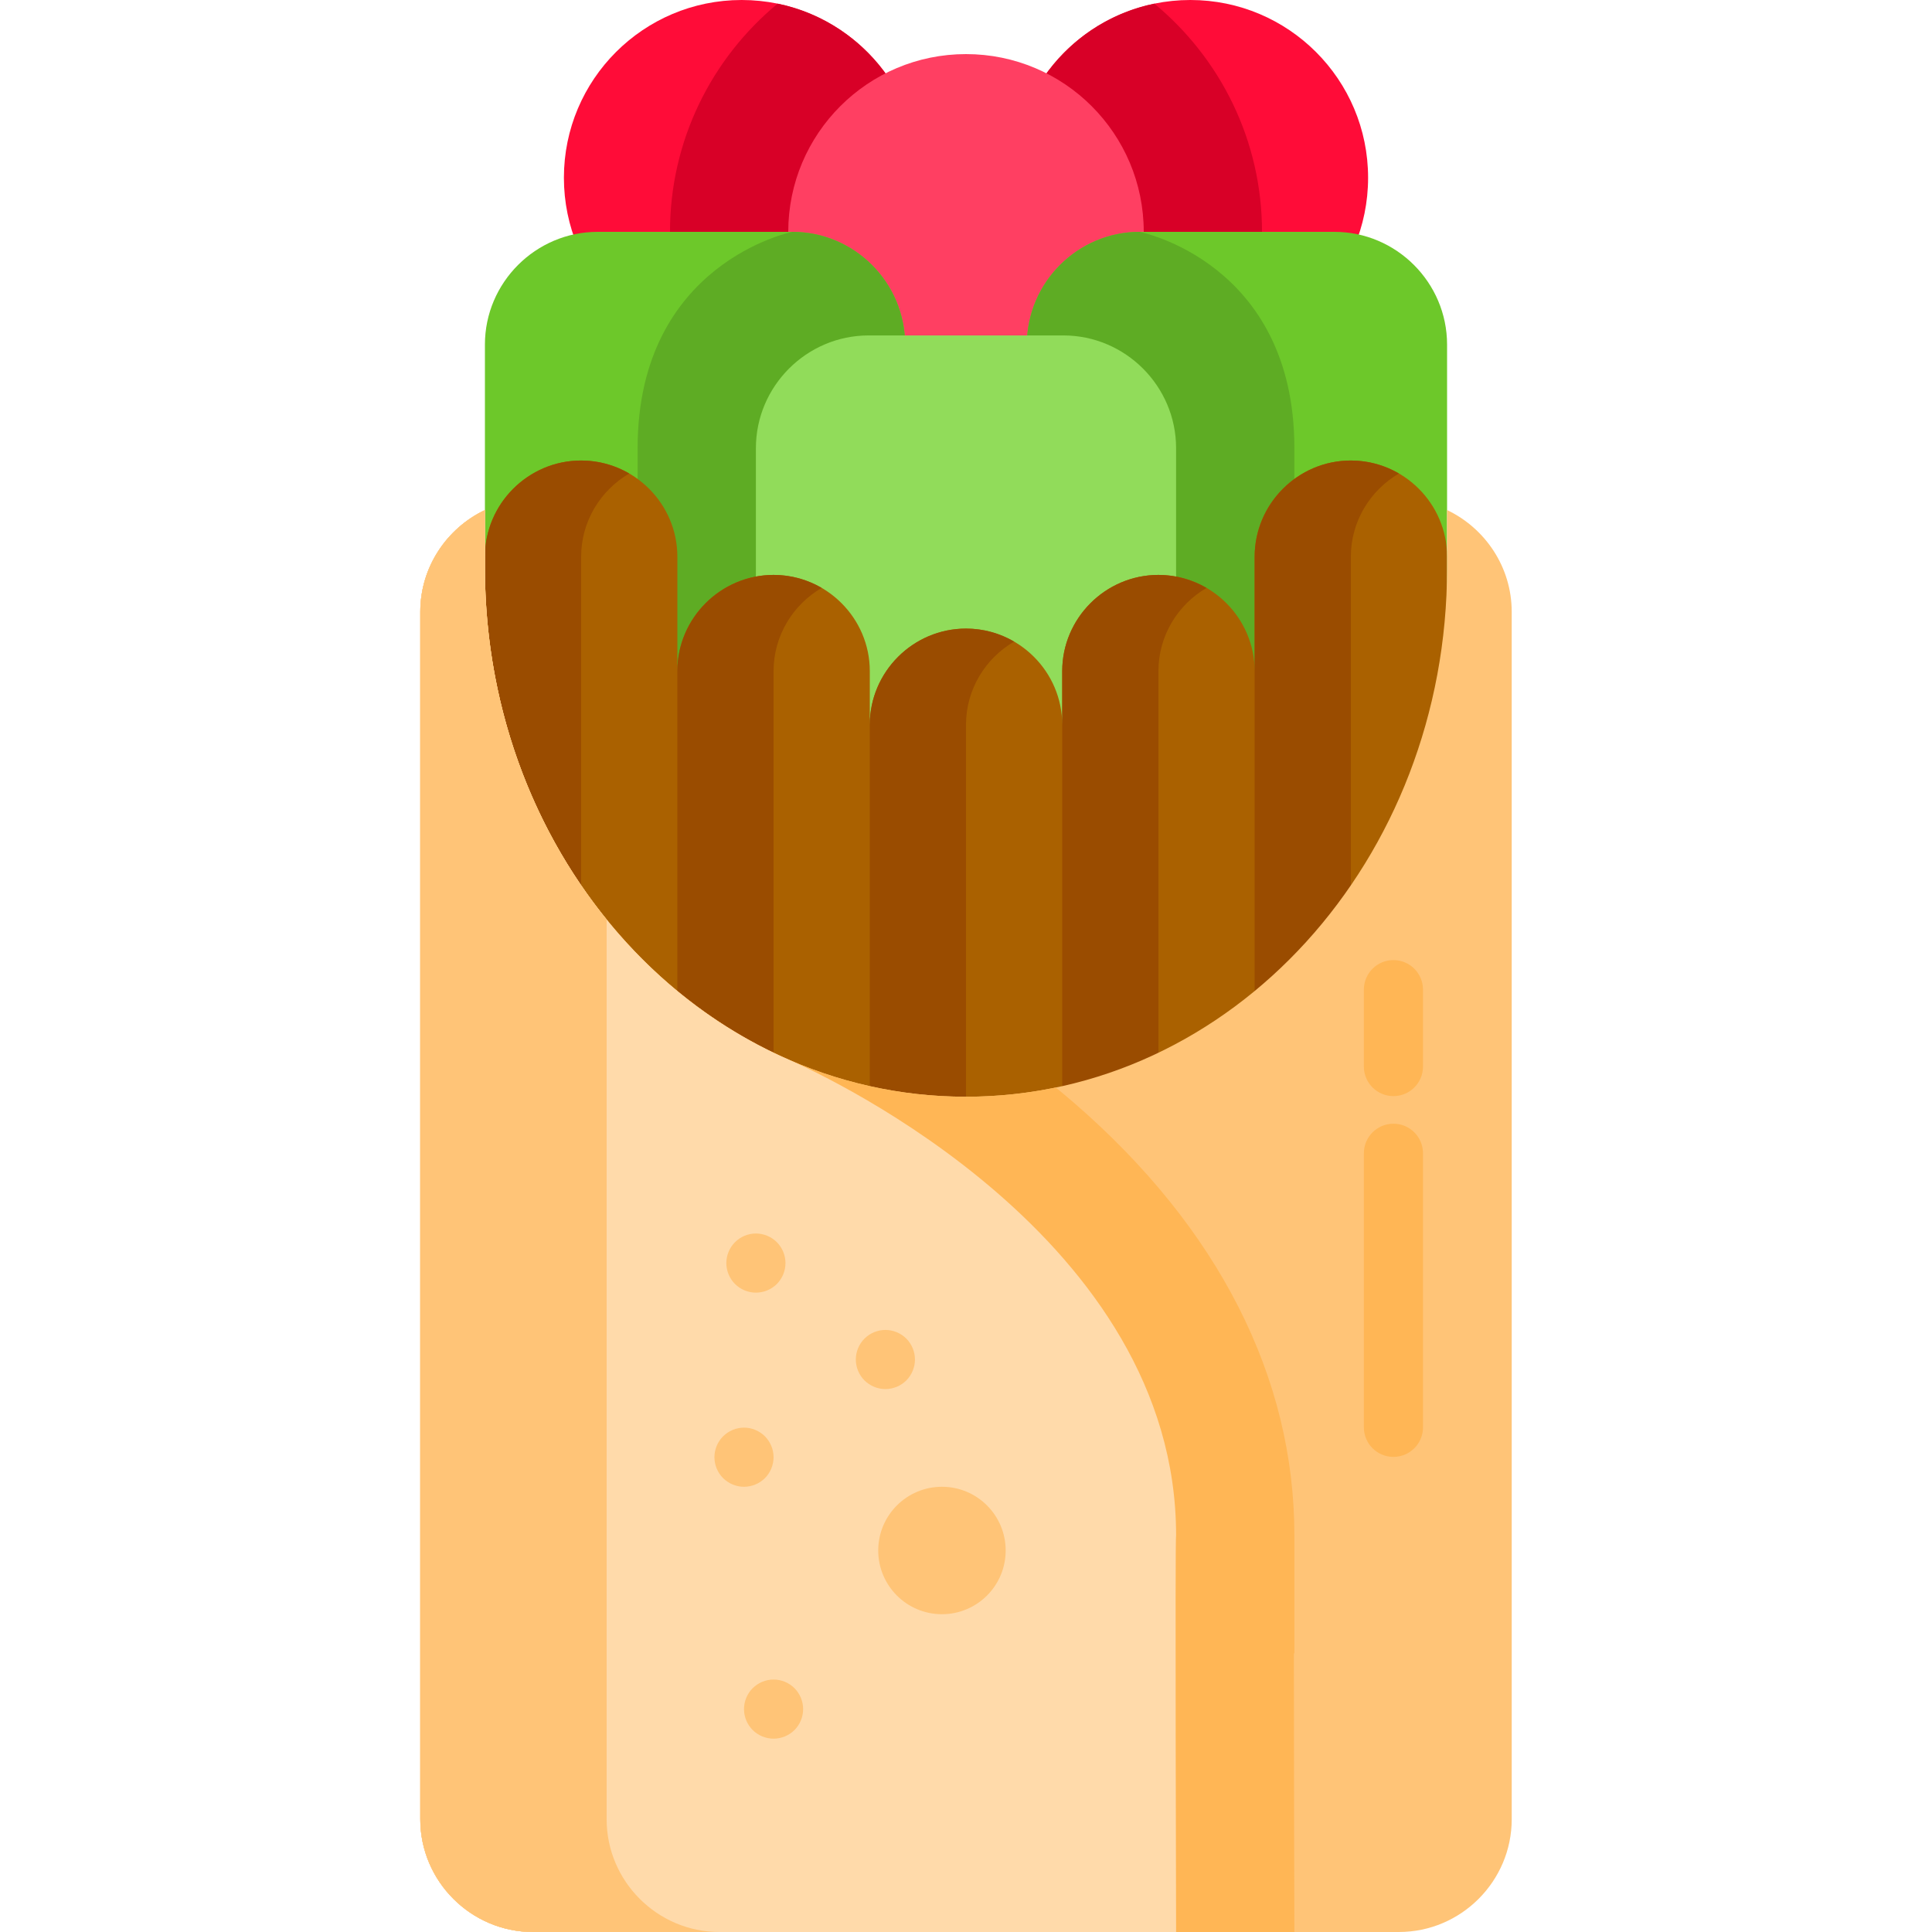
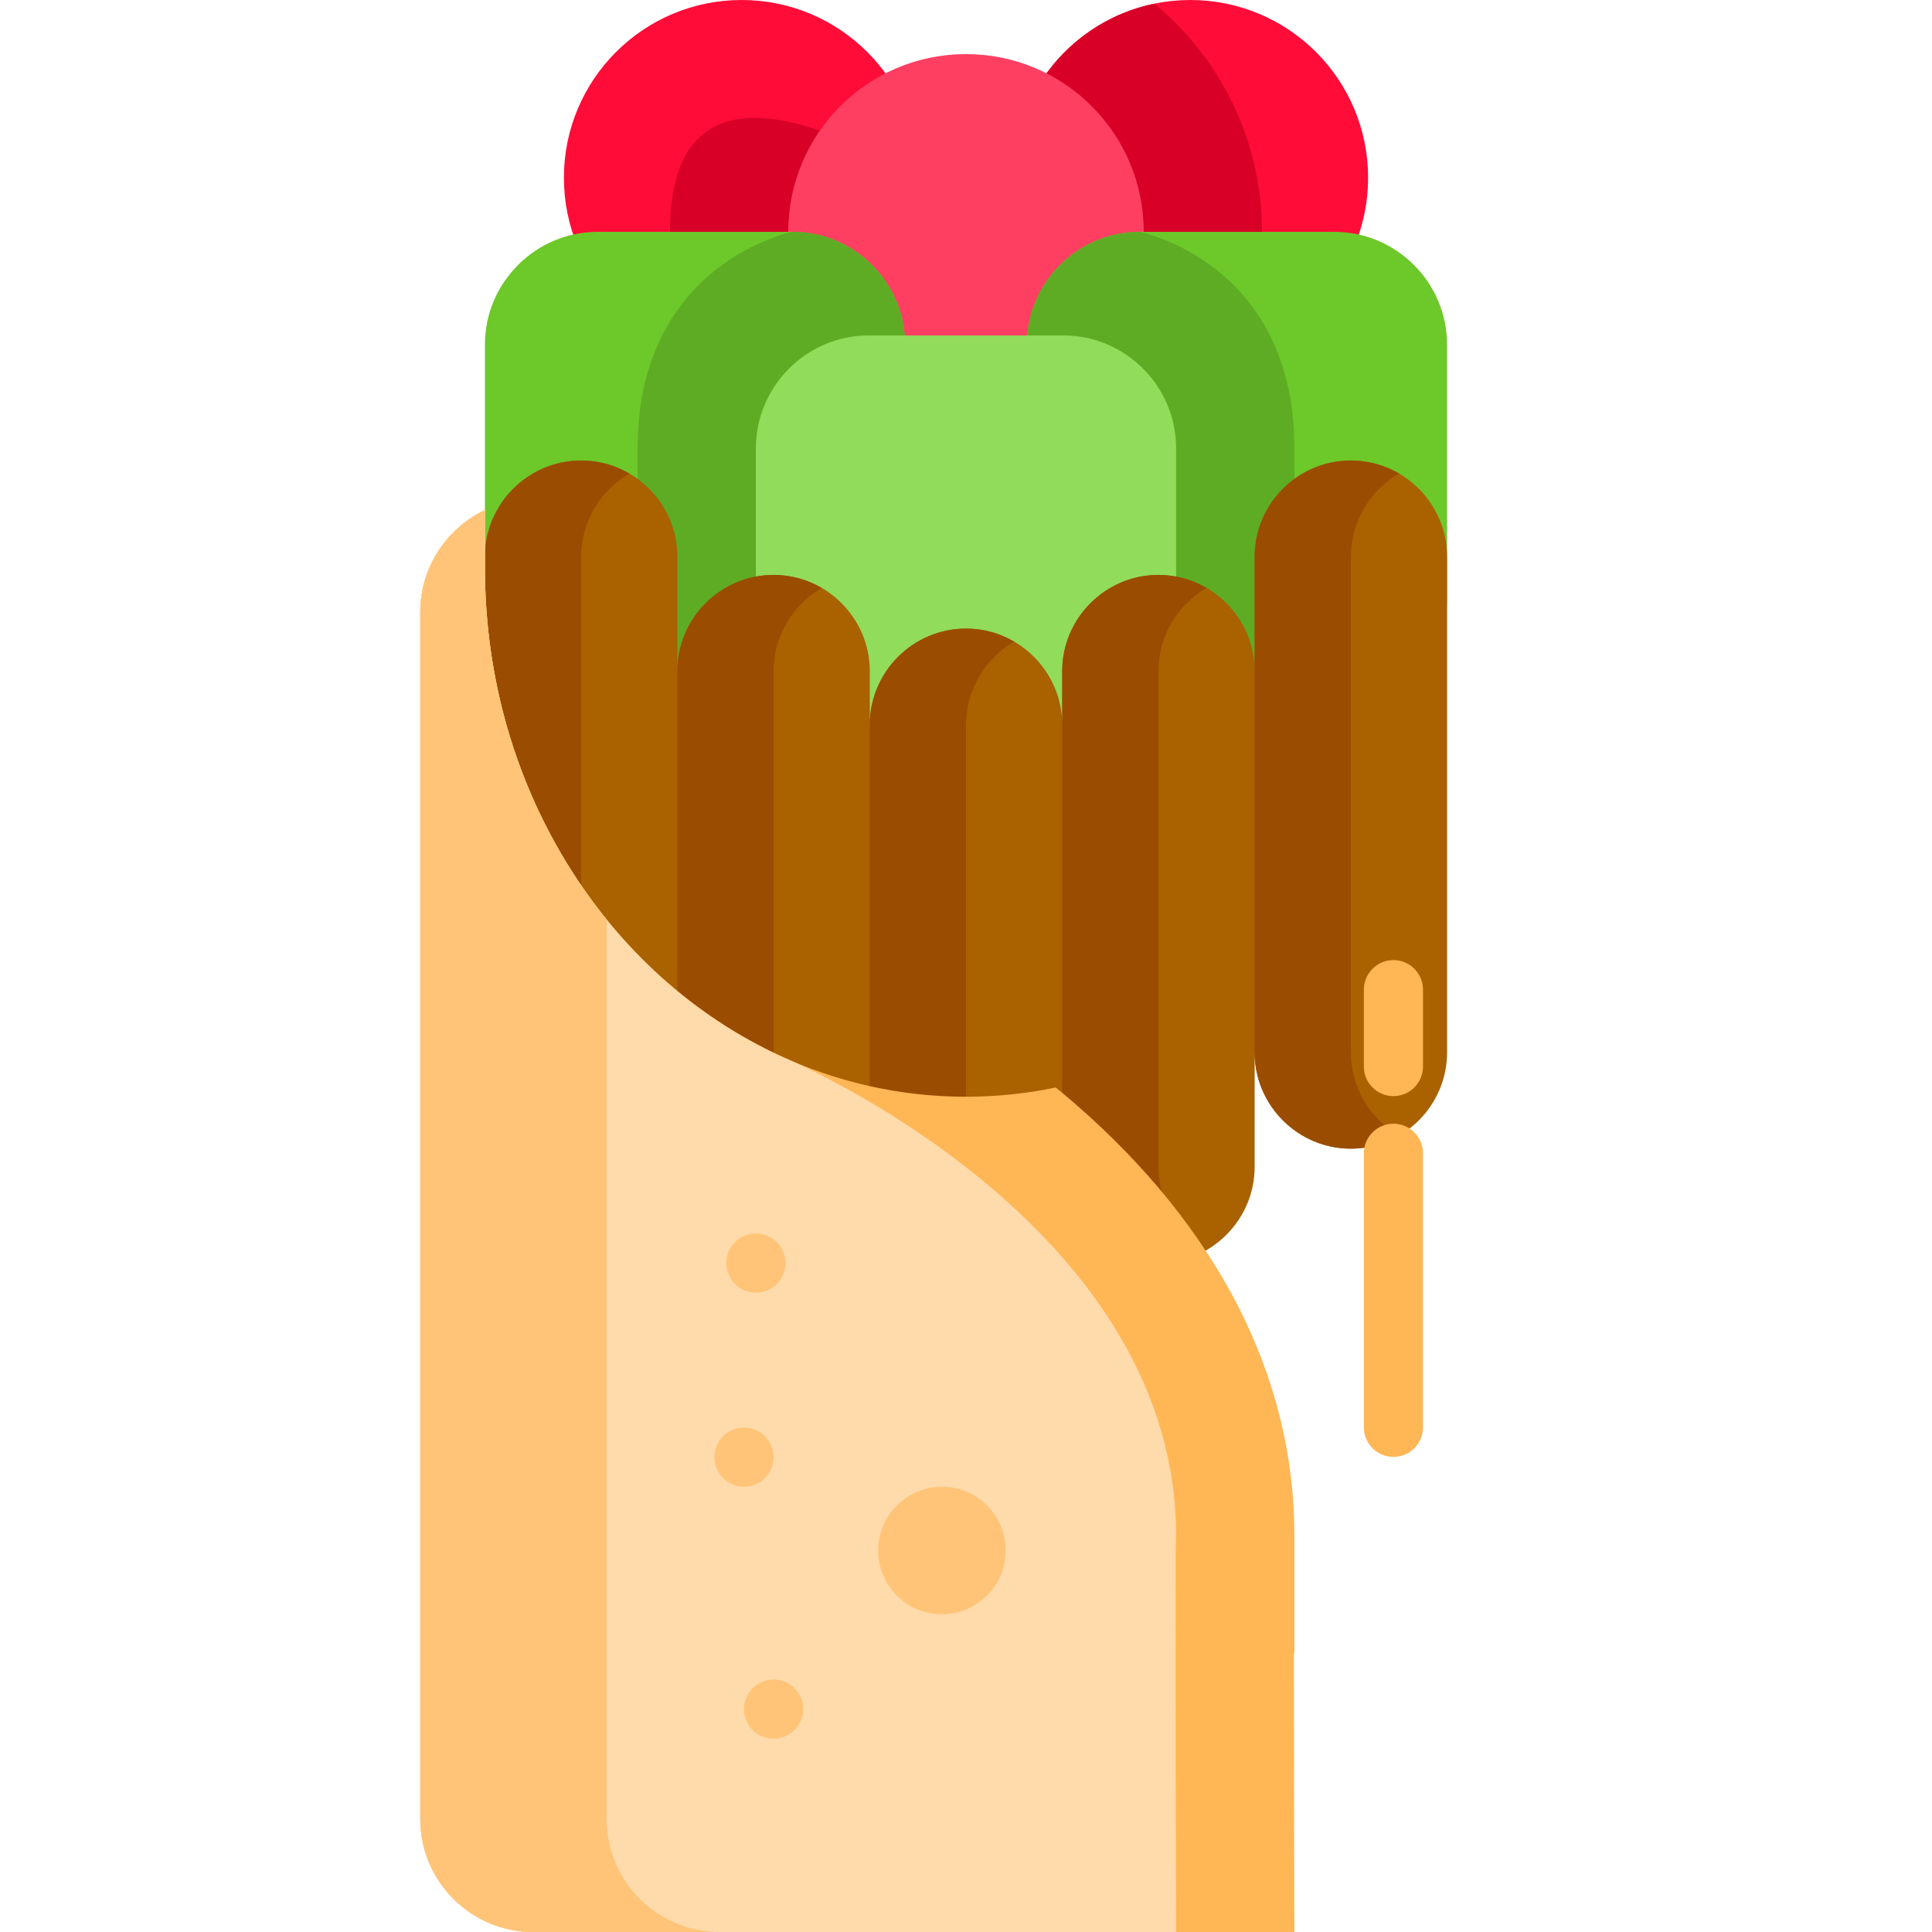
<svg xmlns="http://www.w3.org/2000/svg" height="800px" width="800px" version="1.1" id="Layer_1" viewBox="0 0 512 512" xml:space="preserve">
  <g>
    <circle style="fill:#FF0C38;" cx="196.545" cy="47.104" r="47.104" />
    <circle style="fill:#FF0C38;" cx="315.455" cy="47.104" r="47.104" />
  </g>
  <g>
-     <path style="fill:#D80027;" d="M177.554,61.441c0,11.025,2.297,21.519,6.42,31.047c4.003,1.107,8.215,1.709,12.57,1.709   c26.012,0,47.099-21.087,47.099-47.099c0-22.742-16.12-41.719-37.556-46.13C188.671,15.368,177.554,37.13,177.554,61.441z" />
+     <path style="fill:#D80027;" d="M177.554,61.441c0,11.025,2.297,21.519,6.42,31.047c4.003,1.107,8.215,1.709,12.57,1.709   c26.012,0,47.099-21.087,47.099-47.099C188.671,15.368,177.554,37.13,177.554,61.441z" />
    <path style="fill:#D80027;" d="M334.446,61.441c0,11.025-2.297,21.519-6.42,31.047c-4.003,1.107-8.215,1.709-12.57,1.709   c-26.012,0-47.099-21.087-47.099-47.099c0-22.742,16.12-41.719,37.556-46.13C323.329,15.368,334.446,37.13,334.446,61.441z" />
  </g>
  <circle style="fill:#FF3F62;" cx="256" cy="61.441" r="47.104" />
  <g>
    <path style="fill:#6DC82A;" d="M209.984,61.441H158.39c-16.434,0-29.881,13.446-29.881,29.881v67.53   c0,16.434,13.446,29.881,29.881,29.881h51.594c16.434,0,29.881-13.446,29.881-29.881v-67.53   C239.865,74.888,226.418,61.441,209.984,61.441z" />
    <path style="fill:#6DC82A;" d="M353.609,61.441h-51.594c-16.434,0-29.881,13.446-29.881,29.881v67.53   c0,16.434,13.446,29.881,29.881,29.881h51.594c16.434,0,29.881-13.446,29.881-29.881v-67.53   C383.49,74.888,370.044,61.441,353.609,61.441z" />
  </g>
  <g>
    <path style="fill:#5EAC24;" d="M209.984,61.441c0,0-41.008,8.175-41.008,57.331v69.959h41.008   c16.434,0,29.881-13.446,29.881-29.881V91.322C239.865,74.888,226.418,61.441,209.984,61.441z" />
    <path style="fill:#5EAC24;" d="M302.016,61.441c0,0,41.008,8.045,41.008,57.331v69.959h-41.008   c-16.434,0-29.881-13.446-29.881-29.881V91.322C272.135,74.888,285.582,61.441,302.016,61.441z" />
  </g>
  <path style="fill:#91DC5A;" d="M281.796,88.893h-51.594c-16.434,0-29.881,13.446-29.881,29.881v67.53  c0,16.434,13.446,29.881,29.881,29.881h51.594c16.434,0,29.881-13.446,29.881-29.881v-67.53  C311.677,102.338,298.231,88.893,281.796,88.893z" />
  <path style="fill:#AA6100;" d="M357.992,122.039L357.992,122.039c-14.024,0-25.498,11.474-25.498,25.498v30.319  c0-14.024-11.474-25.498-25.498-25.498l0,0c-14.024,0-25.498,11.474-25.498,25.498v14.224c0-14.024-11.474-25.498-25.498-25.498  s-25.498,11.474-25.498,25.498v-14.224c0-14.024-11.474-25.498-25.498-25.498l0,0c-14.024,0-25.498,11.474-25.498,25.498v-30.319  c0-14.024-11.474-25.498-25.498-25.498l0,0c-14.024,0-25.498,11.474-25.498,25.498v131.373c0,14.024,11.474,25.498,25.498,25.498  l0,0c14.024,0,25.498-11.474,25.498-25.498v30.319c0,14.024,11.474,25.498,25.498,25.498l0,0c14.024,0,25.498-11.474,25.498-25.498  v14.224c0,14.024,11.474,25.498,25.498,25.498c14.024,0,25.498-11.474,25.498-25.498v-14.224c0,14.024,11.474,25.498,25.498,25.498  l0,0c14.024,0,25.498-11.474,25.498-25.498v-30.319c0,14.024,11.474,25.498,25.498,25.498l0,0c14.024,0,25.498-11.474,25.498-25.498  V147.537C383.49,133.514,372.016,122.039,357.992,122.039z" />
  <g>
    <path style="fill:#9A4C00;" d="M154.008,278.91V147.537c0-9.386,5.144-17.624,12.749-22.05c-3.757-2.187-8.112-3.447-12.749-3.447   l0,0c-14.024,0-25.498,11.474-25.498,25.498V278.91c0,14.024,11.474,25.498,25.498,25.498l0,0c4.637,0,8.991-1.26,12.749-3.447   C159.153,296.535,154.008,288.297,154.008,278.91z" />
    <path style="fill:#9A4C00;" d="M205.004,309.229V177.855c0-9.386,5.144-17.624,12.749-22.05c-3.757-2.187-8.112-3.447-12.749-3.447   l0,0c-14.024,0-25.498,11.474-25.498,25.498v131.373c0,14.024,11.474,25.498,25.498,25.498l0,0c4.637,0,8.991-1.26,12.749-3.447   C210.149,326.853,205.004,318.615,205.004,309.229z" />
    <path style="fill:#9A4C00;" d="M256,323.452V192.079c0-9.386,5.144-17.624,12.749-22.05c-3.757-2.187-8.112-3.447-12.749-3.447l0,0   c-14.024,0-25.498,11.474-25.498,25.498v131.373c0,14.024,11.474,25.498,25.498,25.498l0,0c4.637,0,8.991-1.26,12.749-3.447   C261.144,341.078,256,332.84,256,323.452z" />
    <path style="fill:#9A4C00;" d="M306.996,309.229V177.855c0-9.386,5.144-17.624,12.749-22.05c-3.757-2.187-8.112-3.447-12.749-3.447   l0,0c-14.024,0-25.498,11.474-25.498,25.498v131.373c0,14.024,11.474,25.498,25.498,25.498l0,0c4.637,0,8.991-1.26,12.749-3.447   C312.14,326.853,306.996,318.615,306.996,309.229z" />
    <path style="fill:#9A4C00;" d="M357.991,278.91V147.537c0-9.386,5.144-17.624,12.749-22.05c-3.757-2.187-8.112-3.447-12.749-3.447   l0,0c-14.024,0-25.498,11.474-25.498,25.498V278.91c0,14.024,11.474,25.498,25.498,25.498l0,0c4.637,0,8.991-1.26,12.749-3.447   C363.137,296.535,357.991,288.297,357.991,278.91z" />
  </g>
-   <path style="fill:#FFC477;" d="M383.486,135.166c0,0,0.004,15.067,0.004,15.389c0,77.37-57.08,140.09-127.49,140.09  s-127.49-62.721-127.49-140.091c0-0.322,0-15.387,0-15.387c-10.097,4.809-17.131,15.102-17.131,26.978v319.973  c0,16.434,13.446,29.881,29.88,29.881h229.483c16.434,0,29.88-13.446,29.88-29.881V162.146  C400.621,150.269,393.585,139.973,383.486,135.166z" />
  <path style="fill:#FFB655;" d="M343.024,511.911c-0.063-21.713-0.123-51.581-0.132-73.743h0.132v-31.347  c0-41.78-20.109-81.319-58.154-114.342c-1.69-1.467-3.382-2.893-5.073-4.28c-7.71,1.6-15.663,2.447-23.798,2.447  c-70.41,0-127.49-62.721-127.49-140.09c0-0.322,0-15.387,0-15.387c-10.097,4.808-17.131,15.102-17.131,26.978V482.12  c0,16.434,13.446,29.88,29.88,29.88h201.766L343.024,511.911z" />
  <path style="fill:#FFDAAA;" d="M311.677,406.821c0-78.471-92.261-121.401-102.055-125.738  c-47.478-20.385-81.111-71.139-81.111-130.528c0-0.322,0-15.387,0-15.387c-10.097,4.809-17.131,15.102-17.131,26.978v319.973  c0,16.434,13.446,29.881,29.88,29.881h170.419C311.677,512,311.379,406.821,311.677,406.821z" />
  <g>
    <path style="fill:#FFC477;" d="M160.763,482.119V243.66c-20.056-24.75-32.253-57.357-32.253-93.105c0-0.322,0-15.387,0-15.387   c-10.097,4.809-17.131,15.102-17.131,26.978v319.973c0,16.434,13.446,29.881,29.88,29.881h49.385   C174.21,512,160.763,498.554,160.763,482.119z" />
    <path style="fill:#FFC477;" d="M197.167,394.012c-2.059,0-4.075-0.836-5.538-2.288c-1.463-1.463-2.299-3.479-2.299-5.548   c0-2.058,0.836-4.086,2.299-5.538c1.462-1.463,3.478-2.299,5.538-2.299c2.068,0,4.086,0.836,5.548,2.299   c1.453,1.463,2.288,3.479,2.288,5.538c0,2.069-0.836,4.086-2.288,5.548C201.253,393.176,199.236,394.012,197.167,394.012z" />
    <path style="fill:#FFC477;" d="M200.323,342.564c-2.059,0-4.075-0.836-5.538-2.288c-1.463-1.463-2.299-3.479-2.299-5.548   c0-2.058,0.836-4.086,2.299-5.538c1.462-1.463,3.478-2.299,5.538-2.299c2.068,0,4.086,0.836,5.548,2.299   c1.453,1.463,2.288,3.48,2.288,5.538c0,2.069-0.836,4.086-2.288,5.548C204.408,341.728,202.392,342.564,200.323,342.564z" />
-     <path style="fill:#FFC477;" d="M234.637,368.118c-2.059,0-4.075-0.836-5.538-2.288c-1.463-1.463-2.299-3.479-2.299-5.548   c0-2.058,0.836-4.086,2.299-5.538c1.462-1.463,3.478-2.299,5.538-2.299c2.068,0,4.086,0.836,5.548,2.299   c1.453,1.463,2.288,3.48,2.288,5.538c0,2.069-0.836,4.086-2.288,5.548C238.723,367.282,236.705,368.118,234.637,368.118z" />
    <path style="fill:#FFC477;" d="M205.004,460.766c-2.059,0-4.075-0.836-5.538-2.288c-1.463-1.463-2.299-3.479-2.299-5.548   c0-2.058,0.836-4.086,2.299-5.538c1.462-1.463,3.478-2.299,5.538-2.299c2.068,0,4.086,0.836,5.548,2.299   c1.453,1.463,2.288,3.479,2.288,5.538c0,2.069-0.836,4.086-2.288,5.548C209.089,459.93,207.073,460.766,205.004,460.766z" />
    <circle style="fill:#FFC477;" cx="249.626" cy="410.896" r="16.886" />
  </g>
  <g>
    <path style="fill:#FFB655;" d="M369.274,290.482c-4.329,0-7.837-3.509-7.837-7.837v-20.376c0-4.328,3.508-7.837,7.837-7.837   s7.837,3.509,7.837,7.837v20.376C377.111,286.974,373.603,290.482,369.274,290.482z" />
    <path style="fill:#FFB655;" d="M369.274,386.09c-4.329,0-7.837-3.509-7.837-7.837v-72.62c0-4.328,3.508-7.837,7.837-7.837   s7.837,3.509,7.837,7.837v72.62C377.111,382.581,373.603,386.09,369.274,386.09z" />
  </g>
</svg>